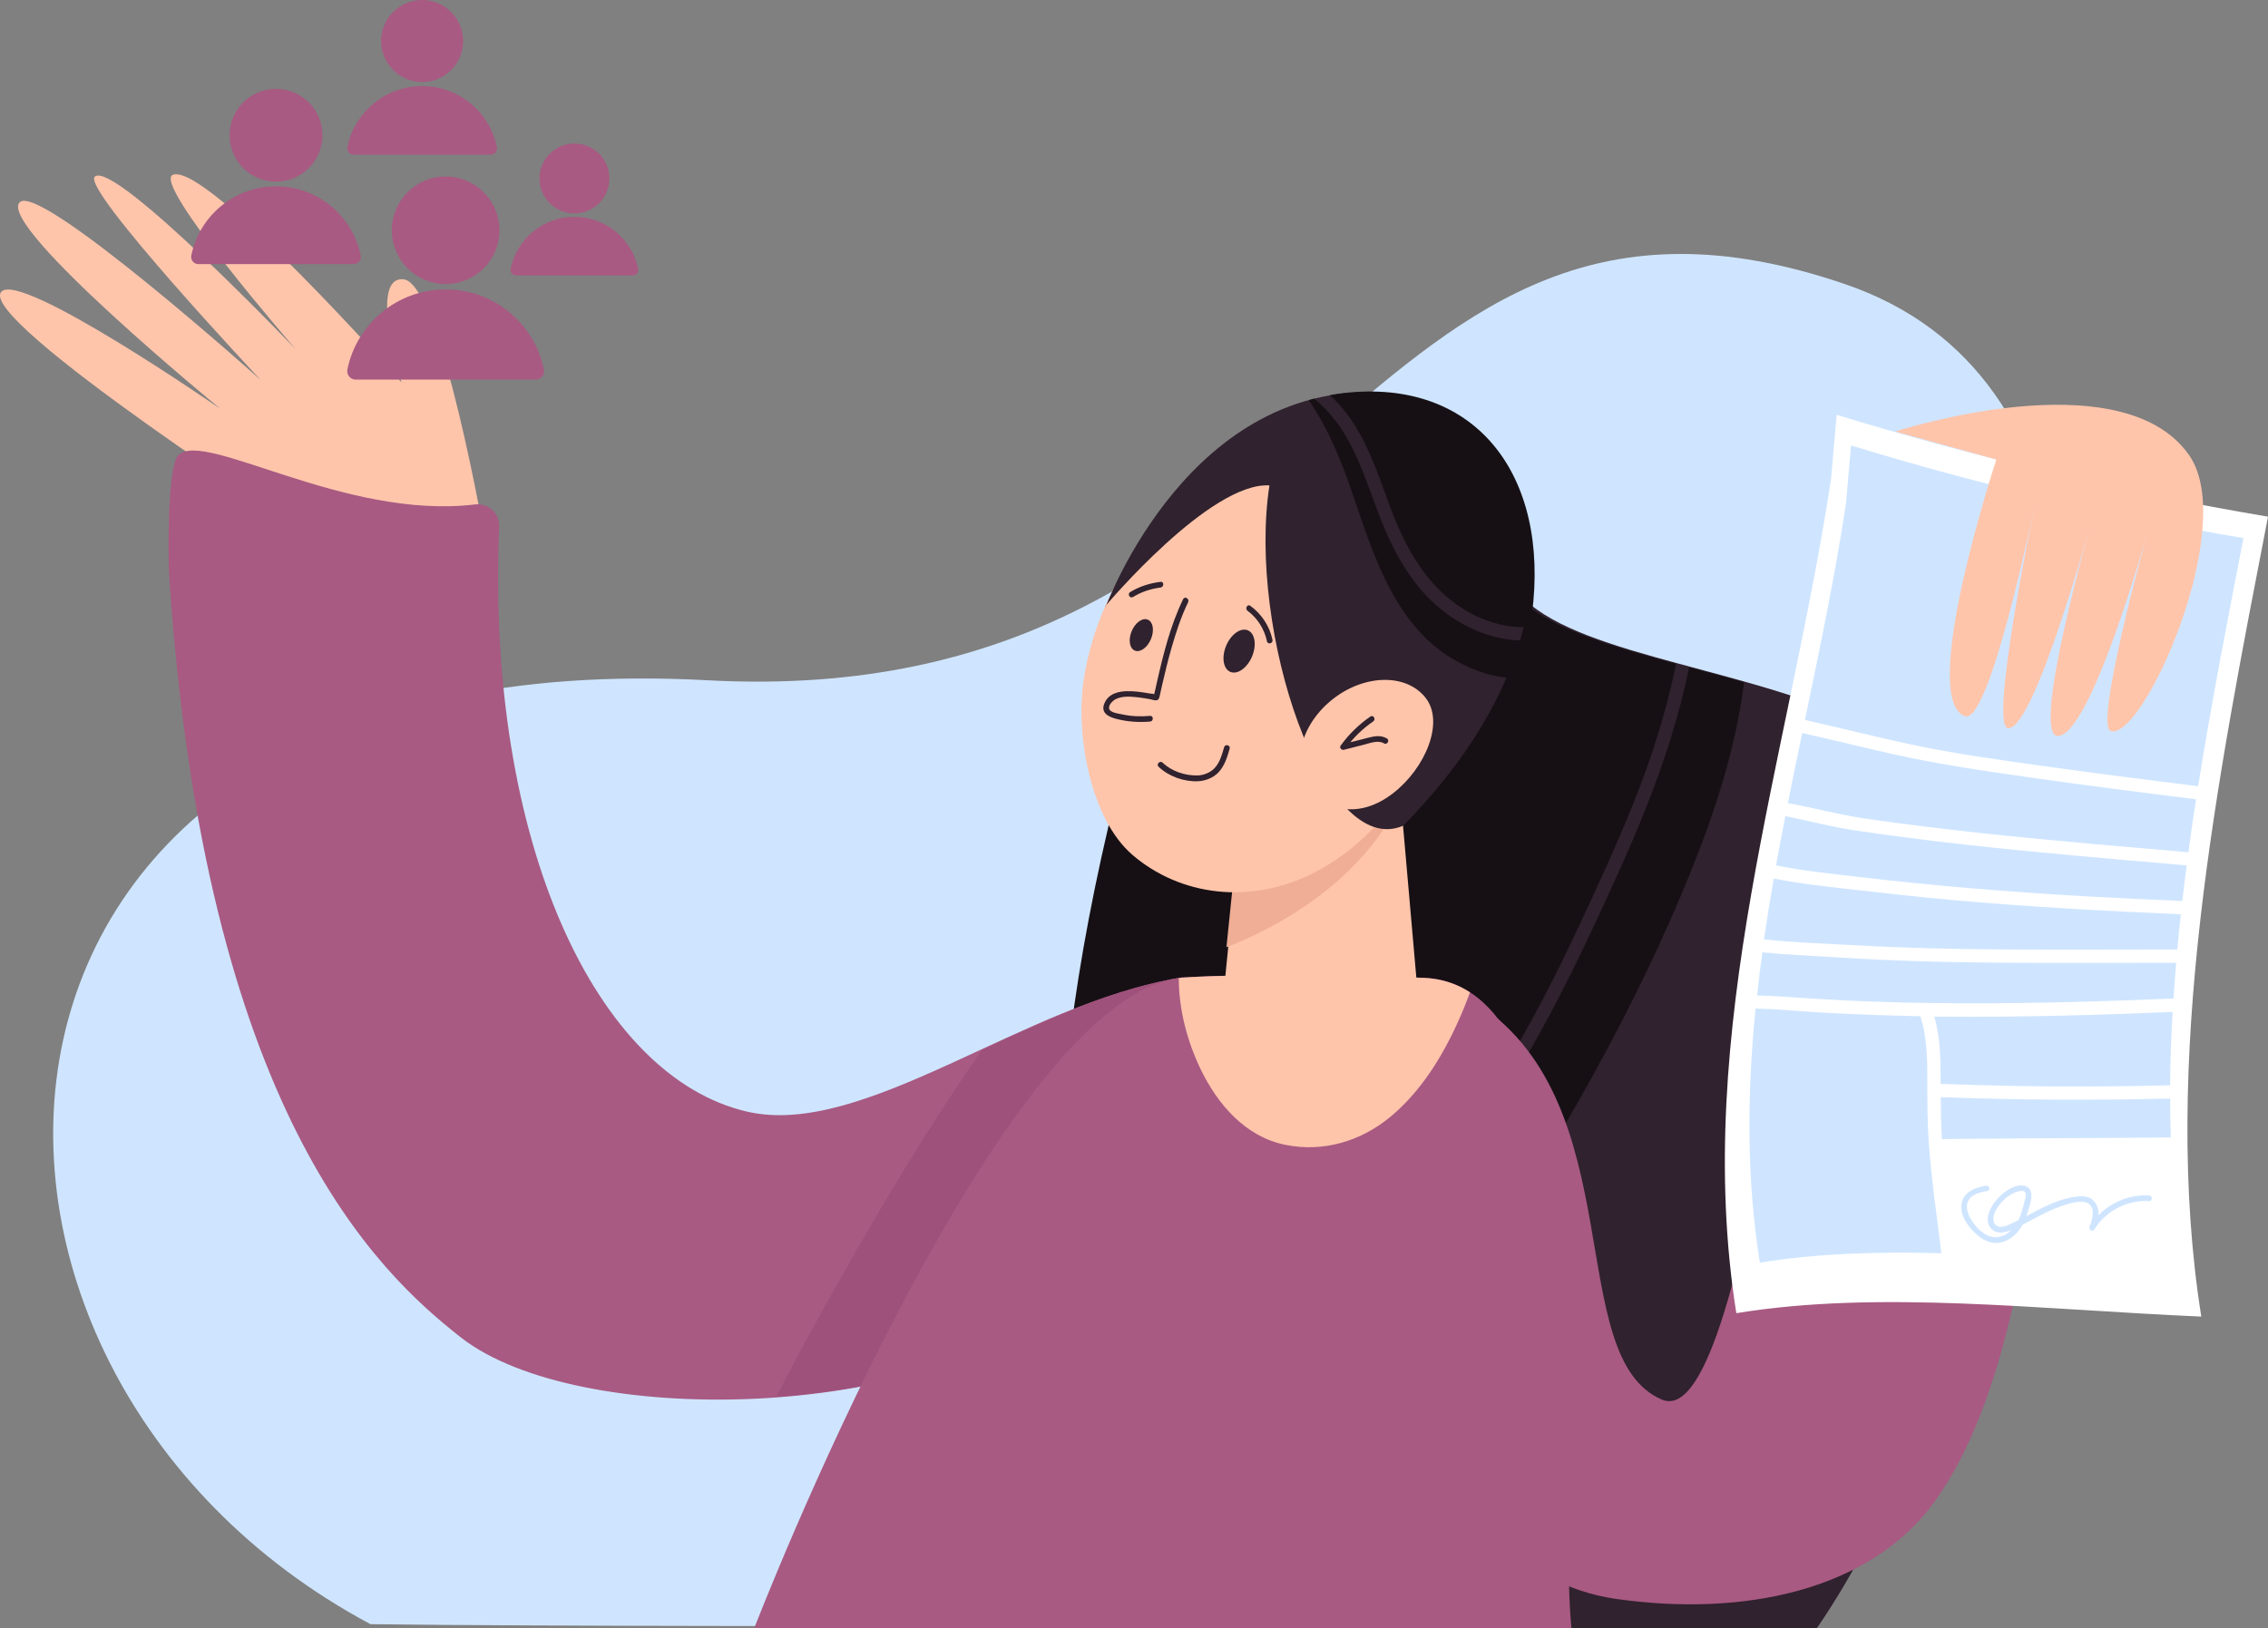
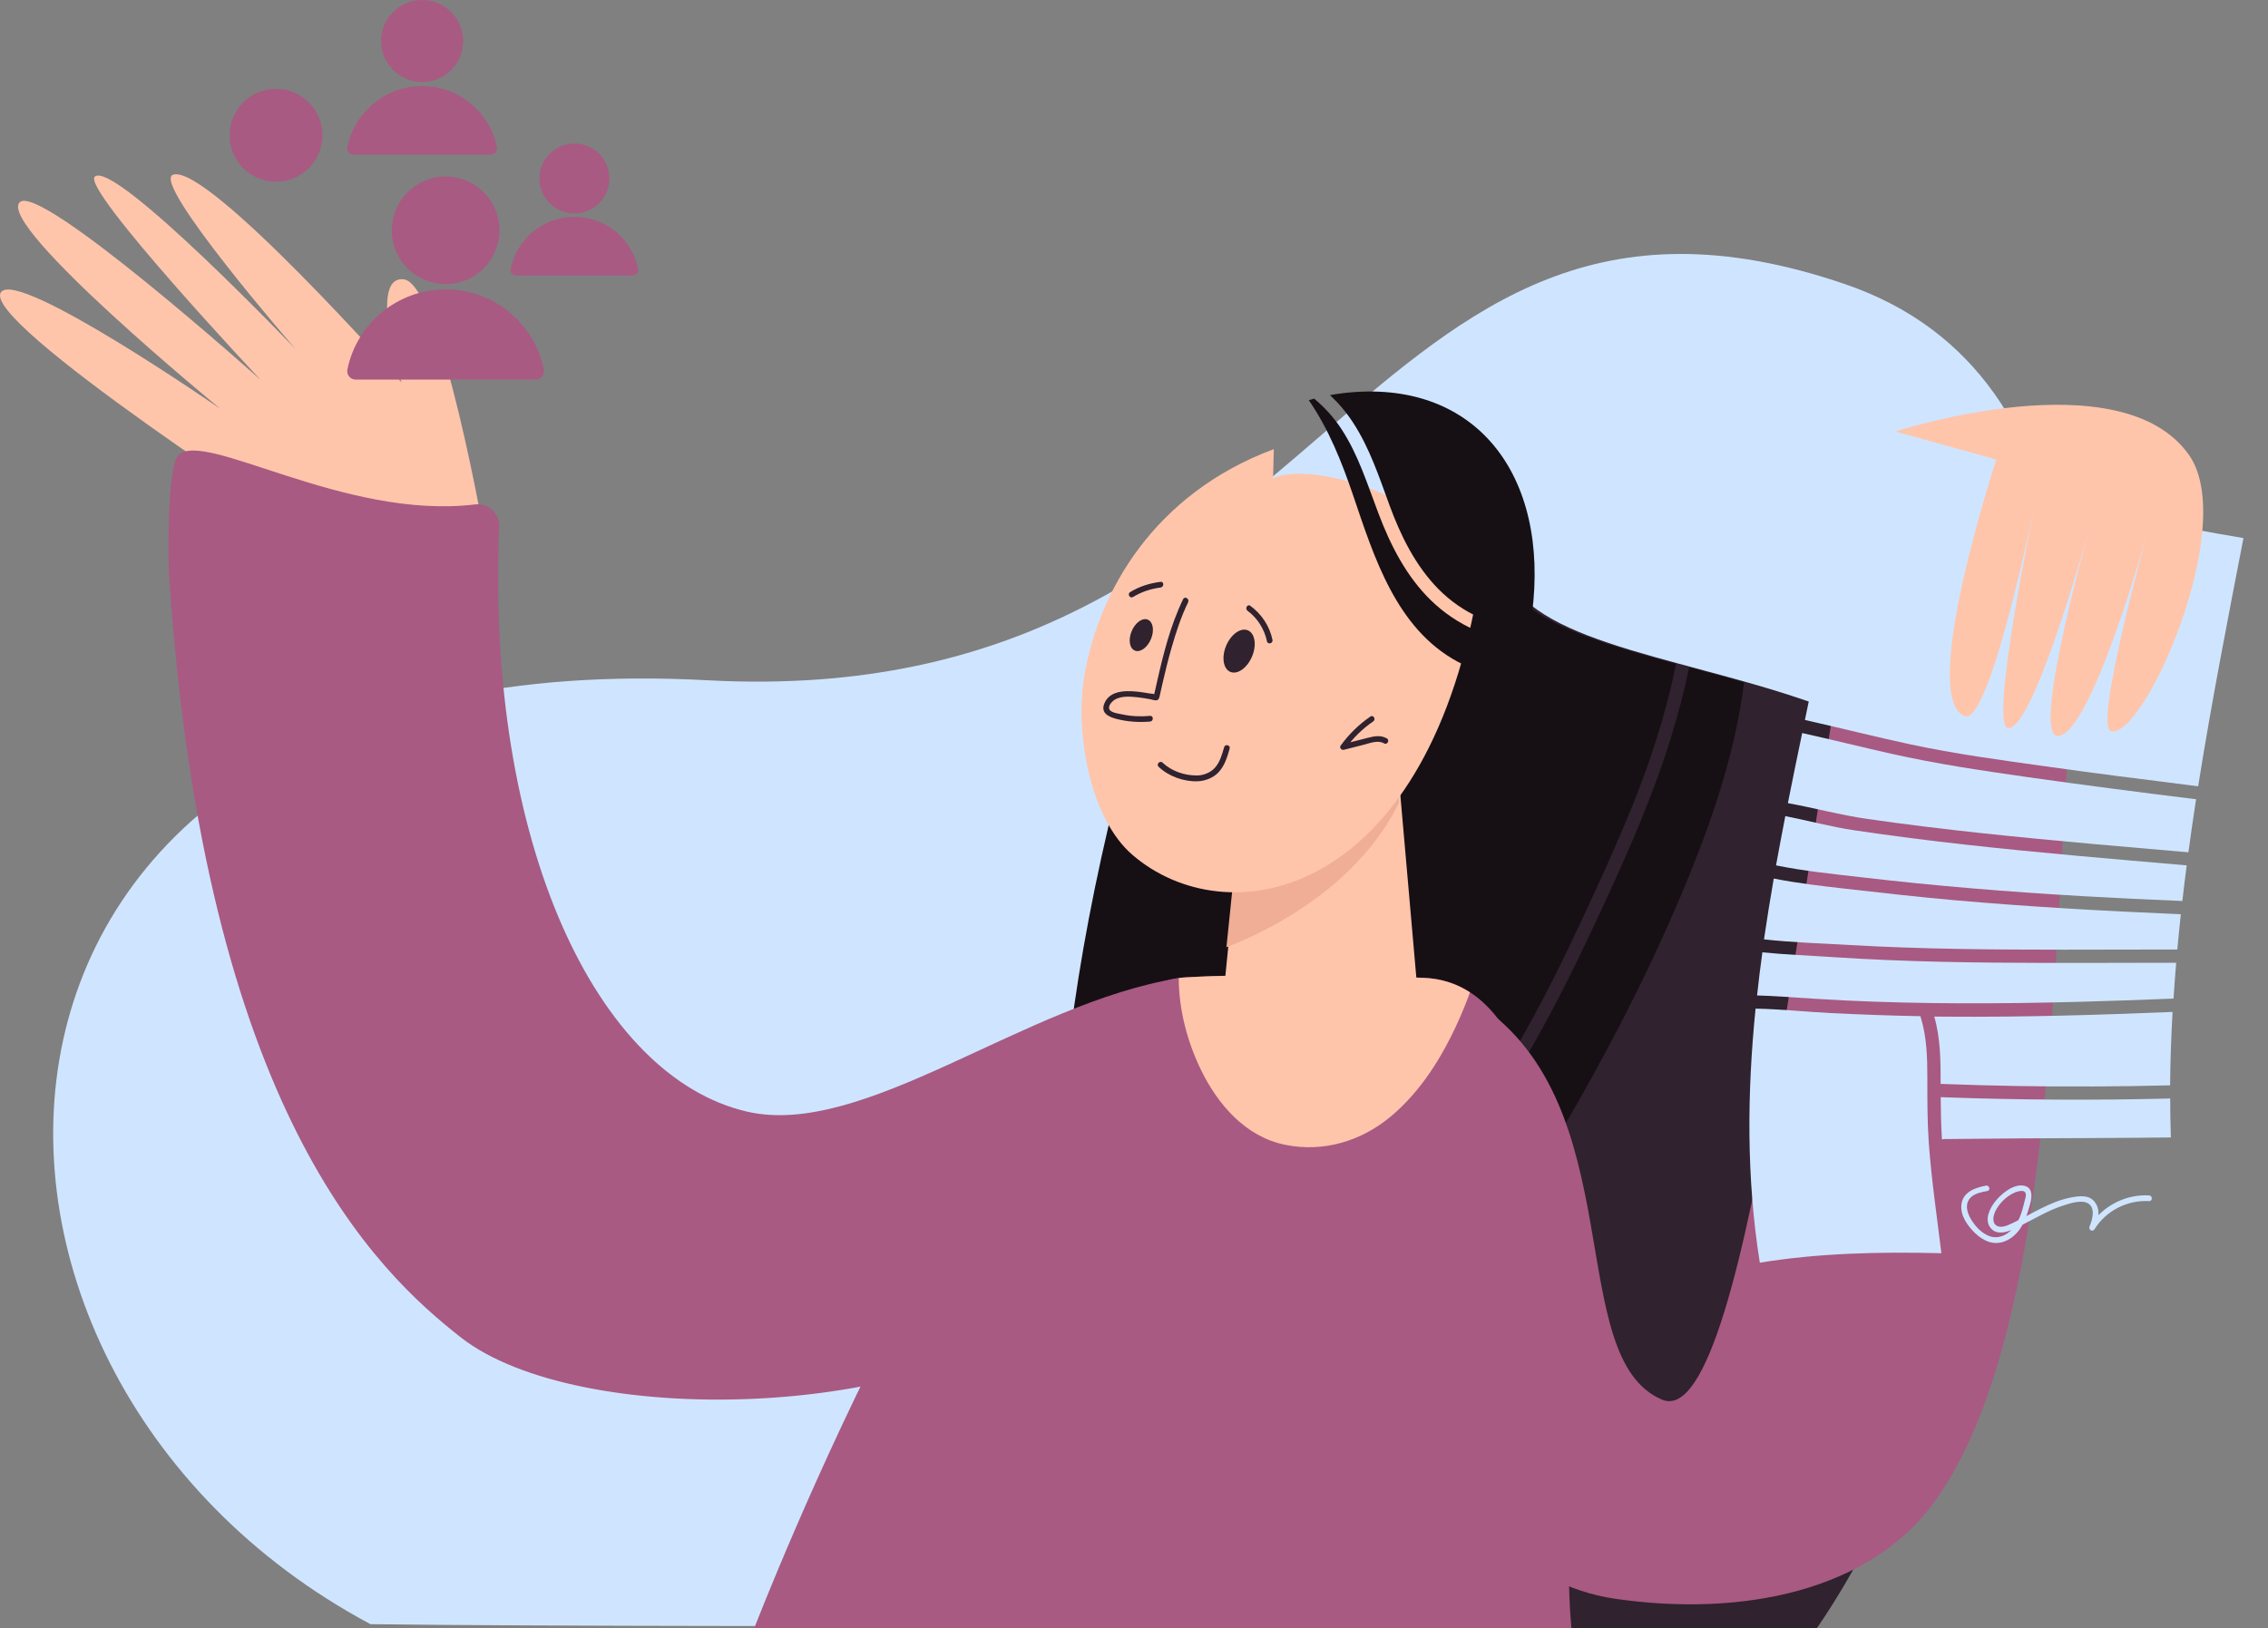
<svg xmlns="http://www.w3.org/2000/svg" id="Layer_1" x="0px" y="0px" viewBox="0 0 2393.5 1718.9" style="enable-background:new 0 0 2393.5 1718.9;" xml:space="preserve">
  <rect x="0" y="0" width="2393.5" height="1718.9" fill="#808080" stroke="none" />
  <style type="text/css"> .st0{fill:#CFE5FF;} .st1{fill:#30222E;} .st2{fill:#161015;} .st3{fill:#FFC5AB;} .st4{fill:#A85A82;} .st5{fill:#9E517B;} .st6{fill:#EFAE95;} .st7{fill:#FFFFFF;} </style>
  <path class="st0" d="M1912.5,1714.5c0,0-1160.9,4.6-1521.5,0C-115.4,1444.1-86.2,673.3,746.6,718.1c660.7,35.5,679.1-597.1,1201-418 C2499.3,489.4,1912.5,1714.5,1912.5,1714.5z" />
  <g>
    <path class="st1" d="M1583.3,575.7c0,186.1,597.4,66.4,557.6,478c-39.8,411.6-223.7,665.2-223.7,665.2H1329 c0,0-383-104.5-104.3-1032" />
    <path class="st2" d="M1285.2,1439.4c69.8-41.7,132.4-94,186.8-154.4c59.4-65.9,108.1-140.5,150-218.5 c21.1-39.4,40.3-79.7,58.9-120.3c19.5-42.5,38.6-85,54.6-128.9c13.8-38,25.3-77,33.3-116.5c-104.6-28.3-190.7-54.9-190.7-125.5 l-358.5,111.2c-125.8,418.4-116.8,669.3-69.2,818.7C1197,1486.6,1242.2,1465.1,1285.2,1439.4z" />
    <path class="st3" d="M513,575.7c0,0-47.5-277.6-87.3-280.9c-37.4-3.1-2,108.8-2,108.8s-204.6-231.2-241-219.2 c-23.9,7.8,129.1,184,129.1,184S121.2,169,100.1,186.4C85.1,198.8,275,401,275,401S41.3,191.7,20.7,213.6 c-23.5,25,212,218.1,212,218.1S21,285,1.3,308.1c-25.4,29.7,325.8,256.3,325.8,256.3" />
    <g>
      <path class="st4" d="M1243.9,1032.6c-162.4,25.9-331.9,169.5-455.7,140.8C629.7,1136.6,512.8,889.9,526.8,556 c0.6-14.1-11.6-25.2-25.6-23.5c-138,16.6-286.2-79.5-313.1-51.9c-11.4,11.7-11,106.6-9.6,126.8c37.3,566,220,735.4,307.6,804.2 c122.4,96.3,489.1,89.6,634.6-37.6" />
    </g>
    <g>
-       <path class="st5" d="M1036.3,1108.4c-6.5,9.3-12.9,18.7-19.3,28.1c-40.4,59.9-77.8,121.8-113.7,184.4 c-29,50.5-57.4,101.5-83.9,153.4c118.6-8.1,236.9-41.3,305.8-101.4l123.3-341.4C1177.7,1042.7,1105.5,1076.4,1036.3,1108.4z" />
-     </g>
+       </g>
    <path class="st2" d="M1322.9,1557.5c71.8-41.1,131.9-97.6,184.2-161.3c58.6-71.3,110-148.5,155.8-228.6 c45.3-79.2,86.6-161.5,120.9-246.2c26.1-64.4,48.1-131.9,56.8-201.1c-19.6-5.6-39-10.8-58-15.9c-10.3,50.8-26.5,100.5-45.6,148.5 c-17.2,43.5-36.9,85.9-56.7,128.3c-19,40.6-39.2,80.8-61.2,119.8c-44.2,78.4-96.3,152.6-159,217.4 c-56.4,58.3-121.3,108-192.4,147.2c-36.4,20.1-74.2,37.4-112.7,52.8c13.3,38,29,69.1,45.6,94.3 C1242.7,1597.8,1283.8,1579.9,1322.9,1557.5z" />
    <g>
      <path class="st4" d="M795.9,1718.9h862.5c-15.4-156.4,38.2-678.4-155.4-686.7c-69.9-3-182.5-4.7-252.3-0.5 C1056.3,1043.5,795.9,1718.9,795.9,1718.9z" />
    </g>
    <g>
      <path class="st3" d="M1267,1128.5c17.9,37.2,47.4,71.6,89.5,80c40.2,8.1,79.8-3.8,111.1-29.8c31.9-26.6,54.5-63.2,71.4-100.8 c4.5-9.9,8.6-20.1,12.3-30.4c-14.1-9.1-30.1-14.4-48.3-15.2c-69.9-3-182.5-4.7-252.3-0.5c-2.2,0.1-4.5,0.4-6.7,0.7 C1244,1065.7,1253,1099.4,1267,1128.5z" />
    </g>
    <g>
      <circle class="st4" cx="291.3" cy="142.8" r="49" />
-       <path class="st4" d="M373.2,278.8c4.9,0,8.5-4.5,7.5-9.2c-8.5-41.6-45.3-72.9-89.4-72.9s-80.9,31.3-89.4,72.9 c-1,4.8,2.6,9.2,7.5,9.2H373.2z" />
      <circle class="st4" cx="470.3" cy="243.1" r="56.8" />
      <path class="st4" d="M565.3,400.7c5.6,0,9.8-5.2,8.7-10.7c-9.9-48.2-52.5-84.5-103.7-84.5s-93.8,36.3-103.7,84.5 c-1.1,5.5,3.1,10.7,8.7,10.7H565.3z" />
      <circle class="st4" cx="445.5" cy="43.3" r="43.3" />
      <path class="st4" d="M517.8,163.3c4.3,0,7.5-3.9,6.6-8.1c-7.5-36.7-40-64.3-78.9-64.3s-71.4,27.6-78.9,64.3 c-0.9,4.2,2.3,8.1,6.6,8.1H517.8z" />
      <circle class="st4" cx="606.2" cy="188.4" r="36.9" />
      <path class="st4" d="M667.8,290.8c3.7,0,6.4-3.4,5.7-7c-6.4-31.3-34.1-54.9-67.3-54.9c-33.2,0-60.9,23.5-67.3,54.9 c-0.7,3.6,2,7,5.7,7H667.8z" />
    </g>
    <path class="st3" d="M1319.8,813.2c-9.2,21.4-33.7,292-33.7,292l211.4-41.4l-27.6-315" />
    <path class="st6" d="M1412.1,929.5c26.5-23.3,49.2-51.1,64.5-82.6l-8.6-98.1l-150.1,64.3c-5.3,12.4-15.8,108.2-23.6,186.8 C1337,983.2,1377.6,959.8,1412.1,929.5z" />
    <g>
      <path class="st3" d="M1344.3,474.1c-125.9,46.9-185.3,150-200.2,240.5c-9.7,59.2,6.2,149.4,51.1,187.9 c98.8,84.8,299.8,47.7,360.7-259.9c19.4-98-165.1-161.2-212.4-137.6" />
    </g>
-     <path class="st1" d="M1339.7,512.4c-23.6,152.4,57.1,395.2,141,359.3c226.7-229.5,141.8-470-52.1-457.3 c-195.3,12.8-270.6,253.4-261.5,224.8C1167.1,639.1,1277,508.6,1339.7,512.4z" />
    <path class="st2" d="M1428,446.2c17.4,26.7,27.4,57.1,38.3,86.9c11.7,32,27.3,63.8,51.4,88.4c25.3,25.7,60.6,42.6,97,40.5 c25.1-149.7-48.7-257.1-184.2-248.2c-9.2,0.6-18.2,1.7-26.9,3.3C1412.7,425.6,1420.9,435.3,1428,446.2z" />
    <path class="st2" d="M1428,522.9c22.1,65.1,45.4,140.5,110.3,175.6c19.3,10.4,42.1,18.3,63.7,16.9c4.1-13.4,7.4-26.5,10.1-39.3 c-38,1.4-75.2-16.3-102.2-42.6c-25.7-25.1-42.4-57.8-55-91.1c-11.7-30.6-21.2-62-39.3-89.6c-8.1-12.3-17.8-22.9-28.7-32 c-1.9,0.5-3.8,1-5.7,1.6C1402.2,453,1416,487.5,1428,522.9z" />
    <path class="st3" d="M1504.7,736.9c-19.9-25.8-63.6-25.6-97.5,0.6s-45.3,68.3-25.4,94.2c19.9,25.8,54.4,31.9,88.3,5.7 S1524.6,762.8,1504.7,736.9z" />
    <ellipse transform="matrix(0.389 -0.921 0.921 0.389 166.339 1624.502)" class="st1" cx="1307.7" cy="686.9" rx="23.8" ry="14.8" />
    <ellipse transform="matrix(0.389 -0.921 0.921 0.389 118.853 1519.151)" class="st1" cx="1204.5" cy="670" rx="17.7" ry="11" />
    <g>
      <g>
        <path class="st1" d="M1248.6,632.5c-13.5,27.8-21,58.3-27.8,88.3c-0.9,4-1.7,8.1-2.8,12.1c-0.1,0.3-0.8,2.1-0.6,2.3 c0.7-0.7,1.3-1.4,2-2.1c-0.5-0.1-1.1-0.2-1.6-0.3c-1-0.6-2.9-0.5-4-0.7c-2.7-0.5-5.4-0.9-8.1-1.3c-13.5-1.9-34.4-3.7-40.4,12.2 c-3.8,10.1,5.2,13.9,13.3,16c11.5,2.9,23.3,3.7,35.1,2.7c3.8-0.3,3.9-6.3,0-6c-10,0.9-20.1,0.5-29.9-1.7 c-3.8-0.8-13-1.8-13.4-6.5c-0.3-3.8,4-7.9,7.1-9.5c6.9-3.5,15.9-2.7,23.4-1.9c4.3,0.5,8.6,1.2,12.9,2c2.4,0.4,6.4,2.3,8.5,0.3 c1.2-1.2,1.5-3.6,1.9-5.2c0.9-3.9,1.8-7.8,2.6-11.6c2.9-12.7,6-25.3,9.6-37.8c4.7-16.4,10-32.7,17.5-48.1 C1255.5,632,1250.3,629,1248.6,632.5L1248.6,632.5z" />
      </g>
    </g>
    <g>
      <g>
        <path class="st1" d="M1446.2,756.4c-12.2,8.4-22.7,18.7-31.4,30.7c-1.6,2.2,1,5,3.4,4.4c7.1-1.8,14.1-3.6,21.2-5.4 c6.6-1.7,14.8-5.1,21.2-1.4c3.3,2,6.4-3.2,3-5.2c-6.5-3.8-13.4-2.4-20.3-0.6c-8.9,2.3-17.8,4.5-26.7,6.8c1.1,1.5,2.3,2.9,3.4,4.4 c8-11.2,17.9-20.8,29.2-28.6C1452.4,759.4,1449.4,754.2,1446.2,756.4L1446.2,756.4z" />
      </g>
    </g>
    <g>
      <g>
        <path class="st1" d="M1222.7,809.4c10.6,10.2,27,16,41.7,15.3c7.7-0.4,16-3.6,21.4-9.3c6.5-6.8,9.4-16.2,11.9-25.1 c1.1-3.7-4.7-5.3-5.8-1.6c-2.2,7.6-4.4,15.9-9.9,21.9c-4.6,5.2-12.4,8-18.8,8c-13,0.1-26.9-4.5-36.3-13.6 C1224.1,802.5,1219.9,806.7,1222.7,809.4L1222.7,809.4z" />
      </g>
    </g>
    <g>
      <g>
        <path class="st1" d="M1195.7,630.2c8.9-5.4,18.7-8.7,29.1-10c3.8-0.5,3.8-6.5,0-6c-11.4,1.4-22.2,4.8-32.1,10.8 C1189.4,627,1192.4,632.2,1195.7,630.2L1195.7,630.2z" />
      </g>
    </g>
    <g>
      <g>
        <path class="st1" d="M1316.5,644.7c10.7,7.9,17.8,19.4,20.6,32.3c0.8,3.8,6.6,2.2,5.8-1.6c-3.1-14.6-11.4-27.1-23.4-35.9 C1316.5,637.2,1313.5,642.4,1316.5,644.7L1316.5,644.7z" />
      </g>
    </g>
    <g>
      <path class="st4" d="M1968,570.7c1.4-5.8,2.8-11.3,4.2-16.5C1964.5,559.4,1964.1,565.1,1968,570.7z" />
    </g>
    <g>
      <path class="st4" d="M2046,609.2c-1.5-0.4-64.7-19.4-78-38.5c-55.4,228.1-119,947.5-214.2,906.7 c-104.4-44.8-31.3-309.1-193.5-417.5c1.6,43.7-44.1,254.4-37.6,425.1c3.9,102.7,80.3,188,182,202.7 c134.5,19.5,268.7-8.5,336.6-102.1c151.7-209,119.5-746.7,159.5-982.2C2151.3,619.5,2096.6,621.3,2046,609.2z" />
    </g>
    <g>
-       <path class="st7" d="M1938.3,437.9c149.2,45.7,301.3,81.6,455.2,107.5c-53.7,277.8-113.2,574.9-70.4,844.4 c-169.9-7.3-340-28.3-490.7-3.6c-47.2-297.3,56-589.8,100-880.8" />
-     </g>
+       </g>
    <g>
      <path class="st0" d="M2016.3,785.8c47.1,10.1,95,16.5,142.7,23.2c49.1,6.9,98.2,13.2,147.4,19.3c4.5,0.6,9,1.1,13.4,1.7 c14-88.2,31.2-176.1,47.8-262c-140-23.5-278.4-56.2-414.1-97.8l-5.4,61.4c-11.5,76-27.4,152.1-43.3,228.4 C1942,768.4,1979,777.8,2016.3,785.8z" />
    </g>
    <g>
      <path class="st0" d="M1964.9,926.1c77.5,9.1,155.3,15.4,233.2,19.9c35,2,70,3.7,105,5.1c1.4-12.5,3-25.1,4.6-37.6 c-77.3-6.7-154.6-13.1-231.7-21.7c-39.9-4.4-79.8-9.5-119.5-15.4c-24.4-3.6-48.2-10.2-72.4-14.9c-3.4,17.3-6.6,34.6-9.8,52 C1904.3,919.6,1934.6,922.6,1964.9,926.1z" />
    </g>
    <g>
      <path class="st0" d="M1952.8,997.6c75.2,4.3,150.5,4.9,225.8,4.9c39.7,0,79.5-0.2,119.2-0.2c1.1-12.4,2.4-24.8,3.7-37.2 c-0.6,0-1.2,0-1.8-0.1c-78.6-3.3-157.2-7.7-235.6-14.6c-38.8-3.4-77.4-7.8-116.1-12.2c-25.4-2.9-51-5.8-76.1-10.8 c-3.7,21.4-7.2,42.8-10.3,64.2C1891.9,995,1922.6,995.8,1952.8,997.6z" />
    </g>
    <g>
      <path class="st0" d="M1880.1,1052c22.3,1.5,44.5,3,66.9,4.1c81.5,3.9,163.2,3.6,244.8,1.5c34-0.9,68-2.1,102-3.5 c0.8-12.6,1.8-25.2,2.8-37.8c-6.8,0-13.7,0-20.5,0c-75.6,0.1-151.2,0.7-226.8-1c-38.1-0.9-76.2-2.4-114.2-4.9 c-25.1-1.7-50.2-2.6-75.2-5.1c-2.1,15.2-4,30.3-5.6,45.5C1862.8,1051,1871.4,1051.5,1880.1,1052z" />
    </g>
    <g>
      <path class="st0" d="M2052,1202.4c26.5-0.3,53.1-0.5,79.6-0.7c53.1-0.3,106.2-0.4,159.4-1c-0.5-13.6-0.7-27.3-0.7-41.1 c-80.4,2-160.9,1.6-241.3-1.4c-0.3,0-0.6,0-0.9-0.1c0.1,15,0.4,29.9,1.3,44.8C2050.2,1202.6,2051,1202.4,2052,1202.4z" />
    </g>
    <g>
      <path class="st0" d="M2048,1143.3c0,0.3,0,0.6,0,0.9c0.3,0,0.6,0,0.9,0c26.5,1,52.9,1.7,79.4,2.2c54,0.9,108,0.6,161.9-0.7 c0.2-25.7,1.1-51.5,2.6-77.5c-79.4,3.3-158.9,5.6-238.4,5c-4.4,0-8.7-0.1-13.1-0.1C2047.8,1095.7,2048.1,1119.8,2048,1143.3z" />
    </g>
    <g>
      <path class="st0" d="M2035.5,1206.2c-1.6-22.7-1.5-45.3-1.5-68.1c0-21.7-0.6-43.8-7.1-64.7c-0.1-0.2-0.1-0.5-0.2-0.7 c-31.6-0.6-63.1-1.7-94.7-3.3c-26.4-1.3-52.9-4.2-79.3-4.7c-8.9,89-9.8,178.3,4.5,268.2c60.9-10,125.3-11.7,191.6-10 C2044.1,1284,2038.3,1245.2,2035.5,1206.2z" />
    </g>
    <g>
      <path class="st0" d="M1970.9,864.5c79.7,11.5,159.8,19.4,240,26.6c32.9,2.9,65.7,5.7,98.6,8.6c2.5-18.7,5.2-37.3,8.1-56 c-59.4-7.3-118.8-15-178.1-23.4c-48.3-6.9-96.3-14-143.9-24.7c-31.3-7.1-62.4-14.8-93.7-21.8c-5.1,24.6-10.2,49.3-15.1,74 C1915,852.9,1942.7,860.5,1970.9,864.5z" />
    </g>
    <path class="st3" d="M2000.2,455.5c0,0,238.7-77.9,310.2,25.2c52.1,75.1-48.3,300.6-82.7,291.1c-18.4-5.1,38.8-210.6,38.8-210.6 s-59.7,215.9-95,215.7c-29.2-0.2,36.8-230.8,36.8-230.8s-60.6,223.3-88.9,222.6c-21.4-0.5,29.1-241,29.1-241 s-48.3,238.9-75.1,228.3c-49.4-19.6,33.4-270.9,33.4-270.9L2000.2,455.5z" />
    <g>
      <g>
        <path class="st0" d="M2095.7,1251.6c-11.2,2.2-24,6.5-25.7,19.6c-1.6,11.6,6.4,22.8,14.3,30.4c9,8.6,20.1,13.6,32.2,8.4 c12.5-5.3,19.4-17.3,23.2-29.8c2.6-8.3,9.6-26.3-4-28.6c-11.1-1.9-23.4,8.4-29.8,16.3c-5.9,7.3-12.1,19.6-5.2,28.3 c8.3,10.4,23.6,1.7,32.6-2.8c14.5-7.3,28.5-15.8,44-20.8c6.8-2.2,17.3-5.7,24.4-3.2c10.5,3.7,6.7,17.9,3.5,25.2 c-1.5,3.5,3.1,6.4,5.2,3c12.2-19.6,34.6-31,57.6-29.7c3.9,0.2,3.8-5.8,0-6c-25.1-1.4-49.5,11.4-62.8,32.7c1.7,1,3.5,2,5.2,3 c4-9.1,6.9-20,0.3-28.7c-6-7.9-16-6.5-24.7-4.9c-22.4,4.2-41.6,17.5-61.9,27c-4.7,2.2-11.8,5.9-16.9,2.9 c-5.3-3.1-3.6-10.7-1.5-15.2c4.3-9.1,14.1-18.4,24-21c2.4-0.6,6.1-1.3,7.7,1.2c1.5,2.4-0.3,7.1-0.9,9.5 c-1.4,5.9-2.9,11.8-5.3,17.3c-4.5,10.4-13.9,20.9-26.2,20.3c-12.2-0.6-24.3-14.7-28-25.5c-2-5.7-1.8-11.9,2.7-16.4 c4.5-4.5,11.6-5.7,17.6-6.9C2101.1,1256.6,2099.5,1250.8,2095.7,1251.6L2095.7,1251.6z" />
      </g>
    </g>
  </g>
-   <path class="st0" d="M-2826.2-1294.2c0,0-932.3-18.4-1202.8,0c-400.3-213.7-413.8-932.5,244.5-897.1 c522.3,28.1,585.7-493.1,998.3-351.5C-2350-2393.2-2826.2-1294.2-2826.2-1294.2z" />
</svg>